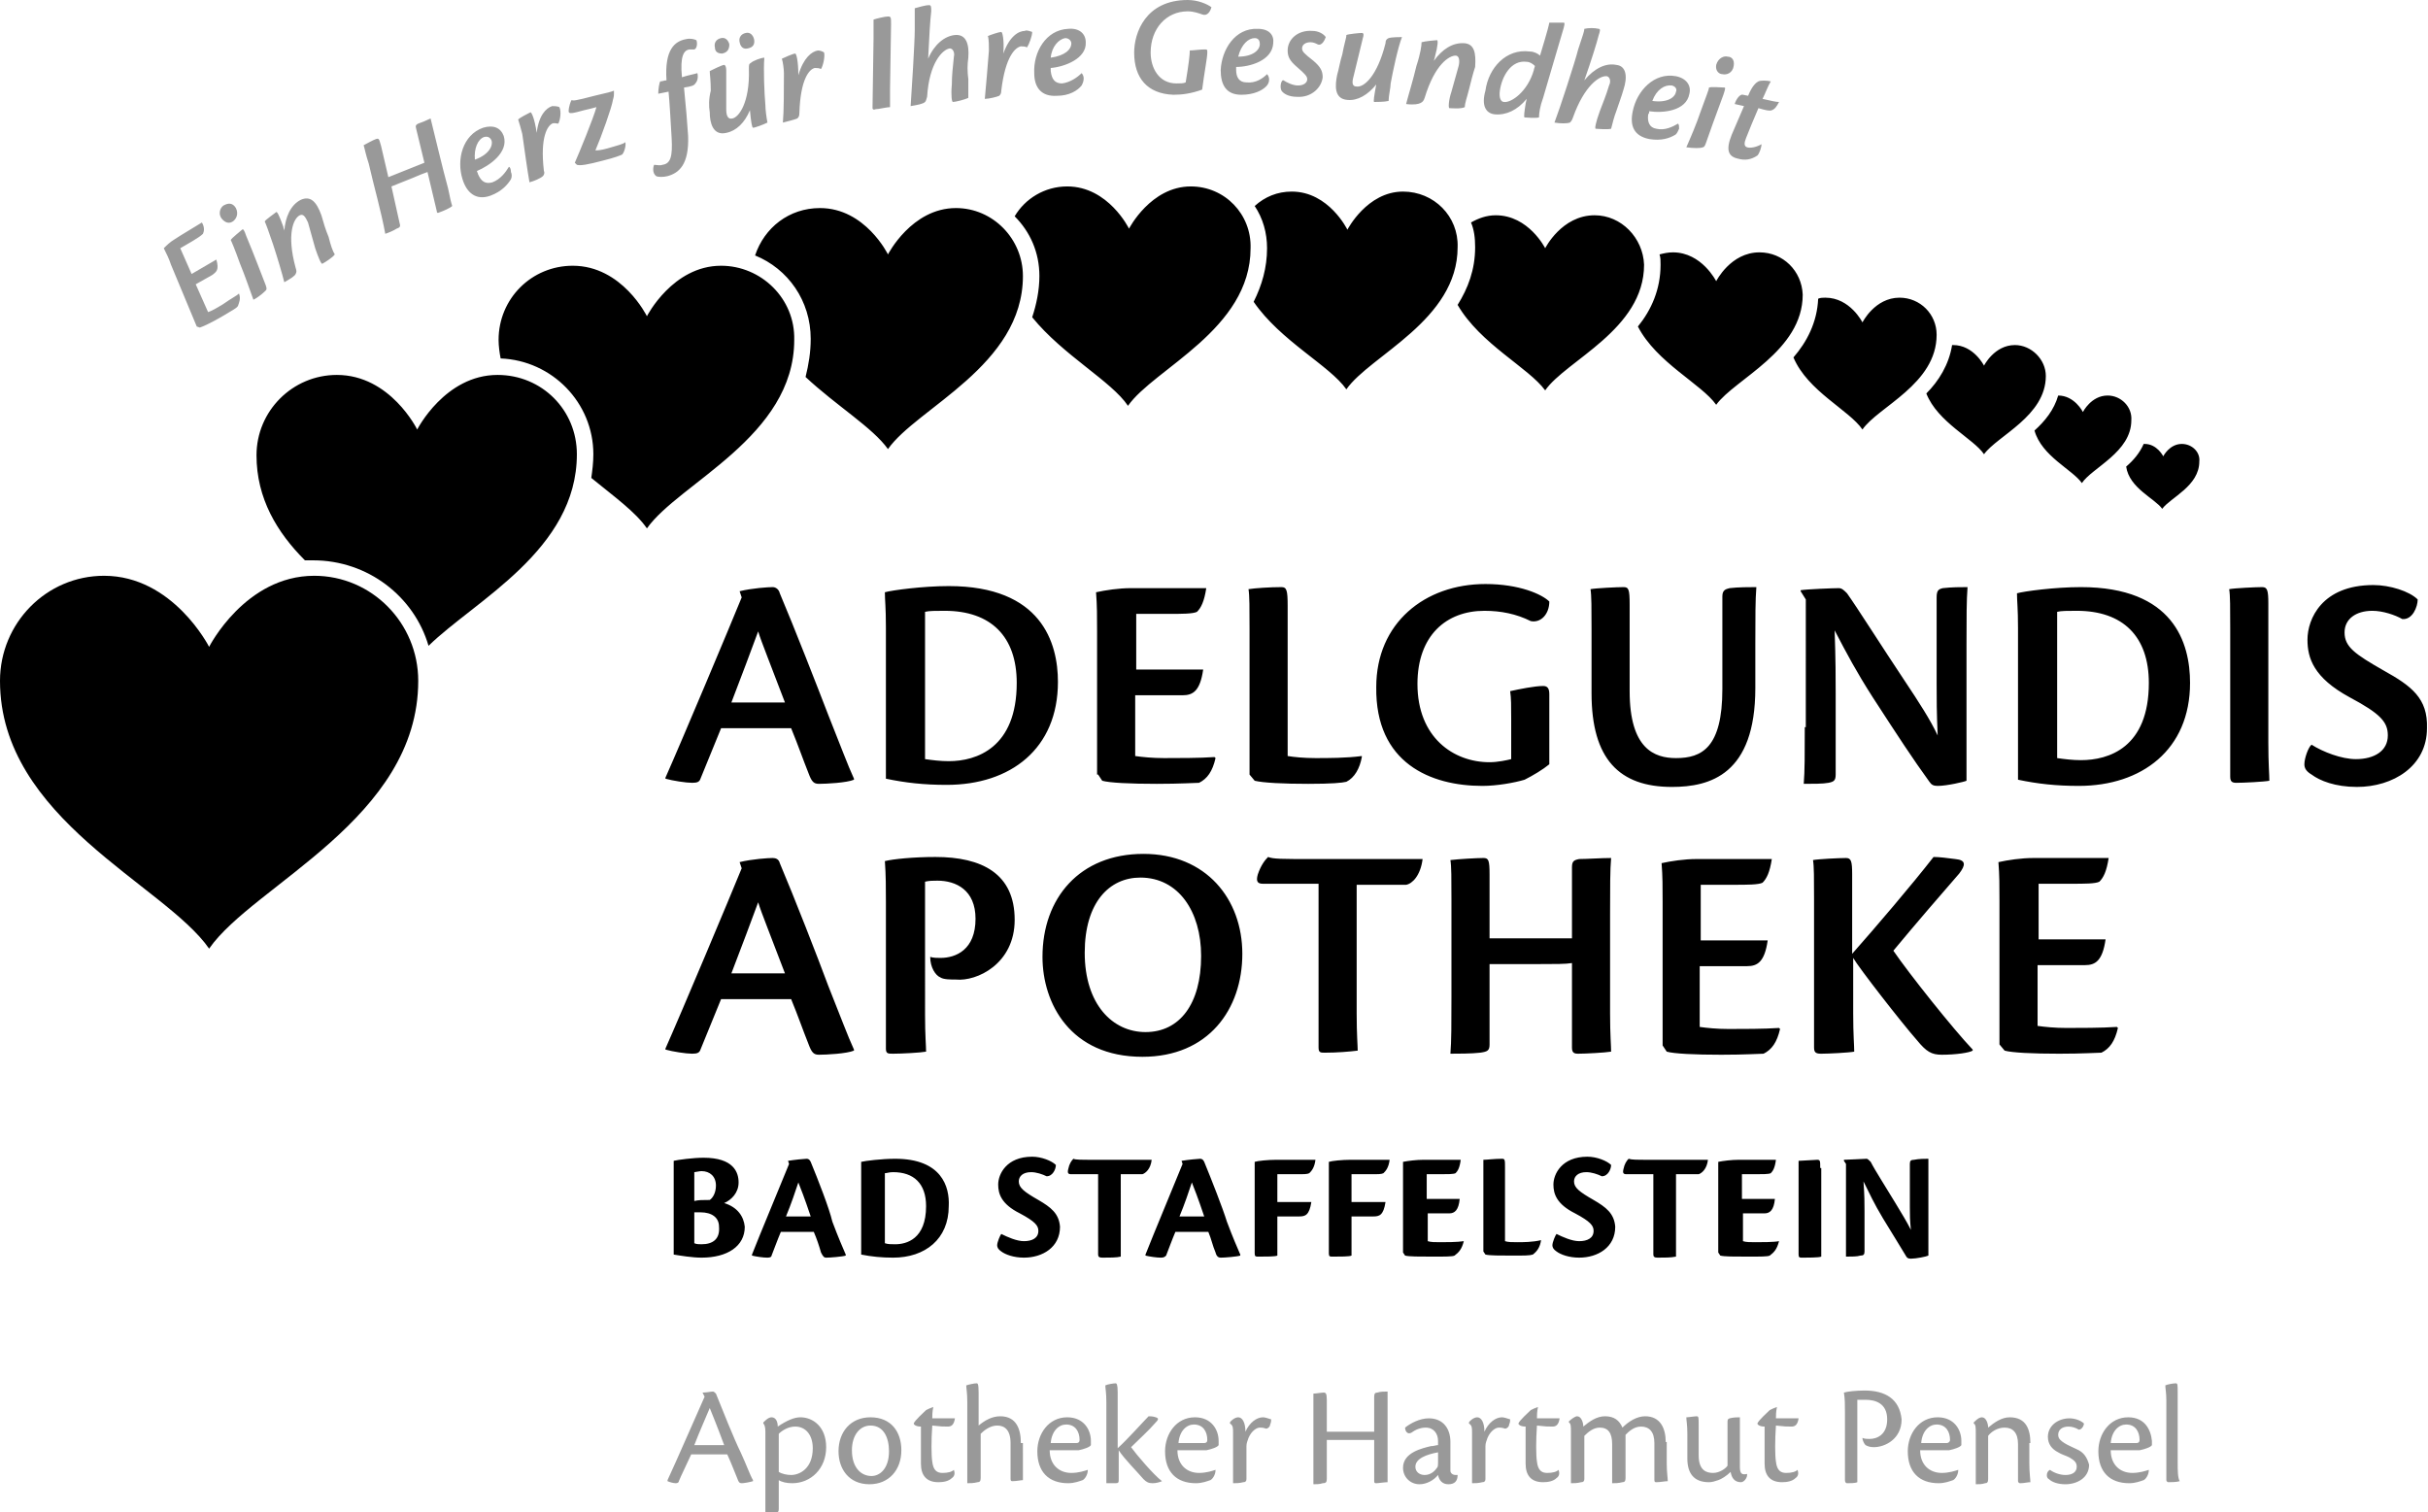
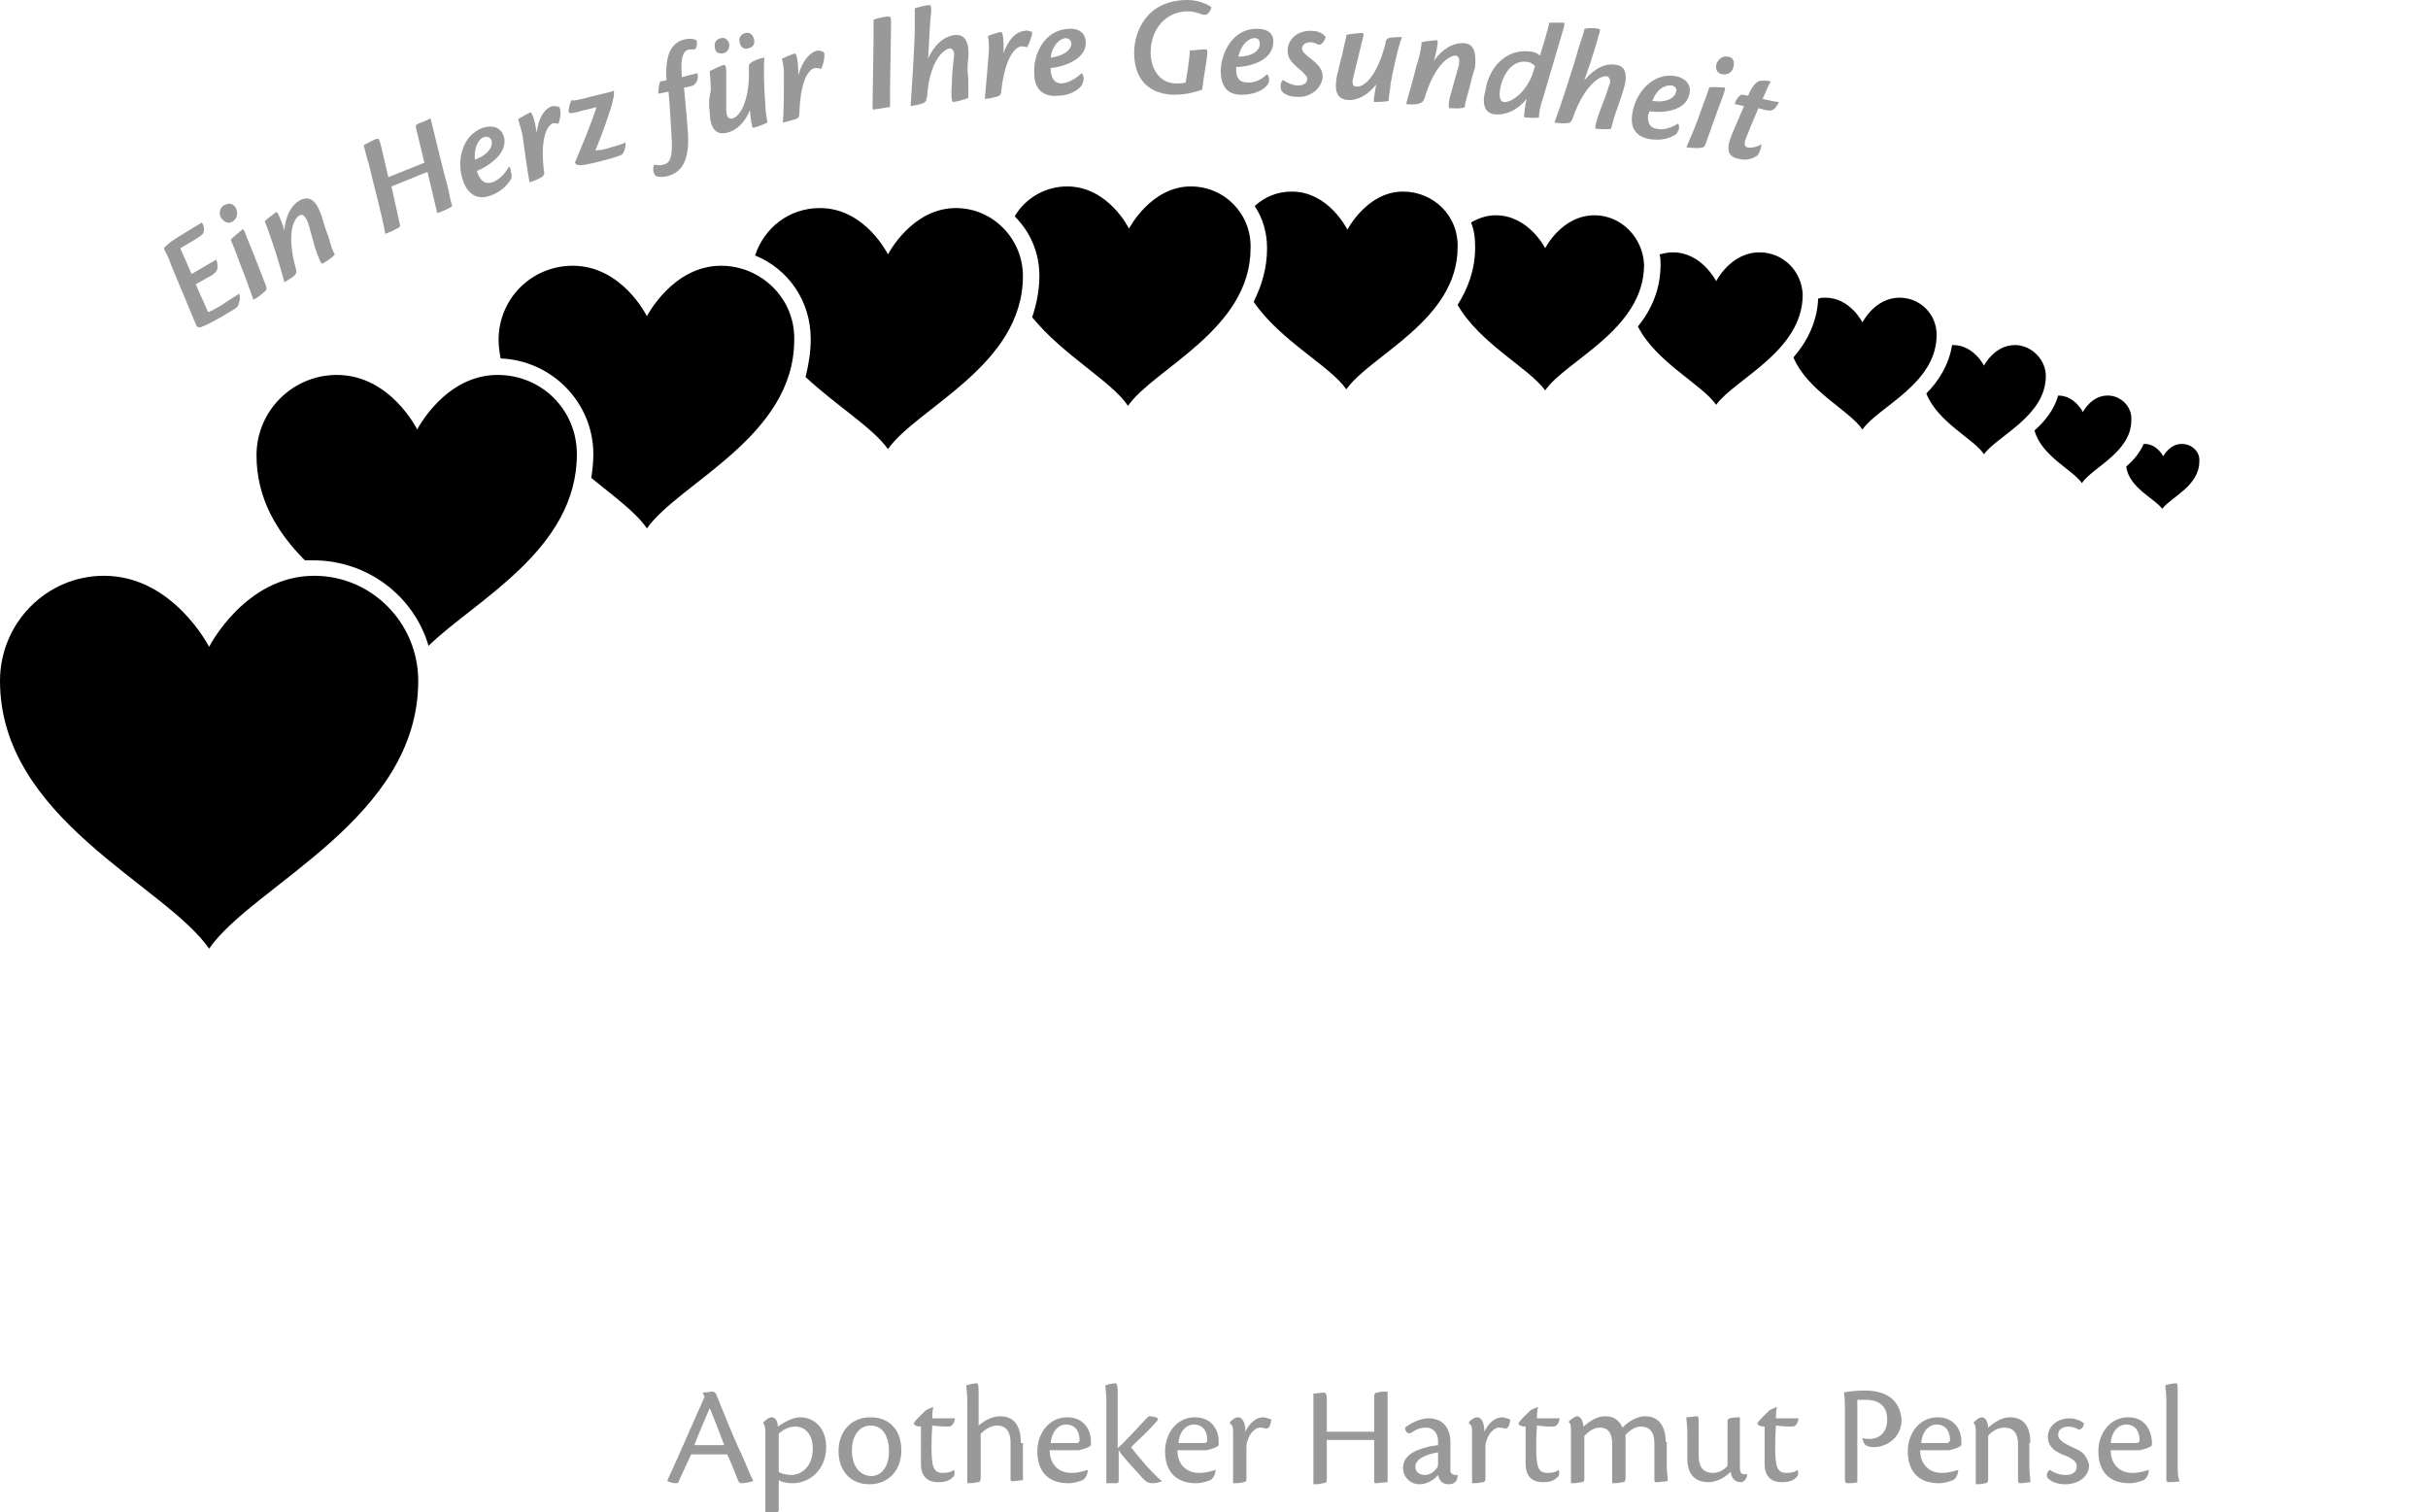
<svg xmlns="http://www.w3.org/2000/svg" version="1.1" id="Ebene_1" x="0px" y="0px" viewBox="0 0 235.7 146.8" style="enable-background:new 0 0 235.7 146.8;" xml:space="preserve">
  <style type="text/css">
	.st0{fill:#999999;}
</style>
  <path class="st0" d="M201.6,140.7c-0.4-0.2-0.9-0.4-1.2-0.6c-0.3-0.2-0.6-0.4-0.6-0.8c0-0.5,0.4-0.8,1-0.8c0.3,0,0.7,0.1,1,0.3  c0.3,0,0.5-0.4,0.5-0.6c-0.3-0.3-0.9-0.5-1.4-0.5h0c-1.1,0-2.1,0.7-2.1,1.8c0,0.7,0.4,1.2,1,1.5c0.3,0.2,0.7,0.3,1.1,0.5  c0.5,0.3,0.7,0.5,0.7,0.9c0,0.5-0.4,0.8-1.1,0.8c-0.5,0-1.1-0.2-1.5-0.5c-0.2,0.1-0.3,0.3-0.3,0.5c0,0.1,0,0.3,0.2,0.4  c0.3,0.3,0.9,0.5,1.6,0.5c1.1,0,2.3-0.6,2.3-1.9C202.6,141.5,202.3,141,201.6,140.7z M197.1,140.1c0-1.3-0.4-2.5-2-2.5  c-0.8,0-1.5,0.5-2.1,1c0-0.4-0.2-1-0.6-1c-0.3,0-0.6,0.3-0.8,0.5v0.1c0.2,0.1,0.2,0.4,0.2,0.9v2.4c0,1.2,0,2.1,0,2.6  c0.3,0,0.6,0,0.9-0.1c0.2,0,0.3-0.1,0.3-0.4v-4.2c0.3-0.4,0.9-0.8,1.6-0.8c0.8,0,1.3,0.5,1.3,1.6l0,3.6c0,0.1,0.1,0.2,0.2,0.2  c0.4,0,0.7-0.1,1-0.1c0-0.3-0.1-0.9-0.1-1.8V140.1z M188.1,137.6c-1.8,0-2.9,1.6-2.9,3.3c0,2,1.1,3.1,3,3.1c0.6,0,1.1-0.2,1.4-0.3  c0.2-0.1,0.5-0.5,0.5-1l0,0c-0.3,0.1-0.9,0.3-1.6,0.3c-1.2,0-2.1-0.8-2.1-2.2c1,0,2.4,0,2.8,0c0.5-0.1,1.1-0.3,1.2-0.5  c0-0.1,0-0.3,0-0.4C190.4,138.8,189.7,137.6,188.1,137.6z M189,140.1c-0.3,0-1.5,0-2.5,0c0.1-1.2,0.8-1.8,1.5-1.8h0  c0.9,0,1.3,0.7,1.3,1.5C189.3,140,189.1,140.1,189,140.1z M109.8,140.5c0.8-0.8,1.7-1.6,2.3-2.3c0.4-0.4,0.4-0.5,0.1-0.6  c-0.3-0.1-0.5-0.1-0.7-0.1c-0.5,0.5-2.1,2.3-3,3.1v-5.4c0-0.8-0.1-0.9-0.2-0.9c-0.2,0-0.8,0.1-1,0.2c0,0.3,0.1,0.7,0.1,1.6v5.3  c0,1.2,0,2,0,2.6c0.4,0,0.6,0,0.9,0c0.3,0,0.3-0.1,0.3-0.4v-2.8c0.5,0.8,1.9,2.2,2.4,2.8c0.3,0.3,0.5,0.4,0.9,0.4  c0.3,0,0.7-0.1,0.9-0.2l0,0C112,143.2,110.3,141.2,109.8,140.5z M99.1,140.1c0-1.3-0.4-2.6-2-2.6c-0.8,0-1.5,0.4-2.1,0.9v-3.2  c0-0.9-0.1-0.9-0.2-0.9c-0.2,0-0.7,0.1-1,0.2c0,0.3,0.1,0.7,0.1,1.6v5.3c0,1.2,0,2.1,0,2.6c0.3,0,0.6,0,1-0.1c0.2,0,0.3-0.1,0.3-0.4  v-4.3c0.3-0.3,0.9-0.8,1.6-0.8c0.7,0,1.3,0.4,1.3,1.7c0,1.2,0,2.9,0,3.5c0,0.2,0.1,0.2,0.2,0.2c0.4,0,0.8-0.1,1-0.1  c0-0.3,0-0.9,0-1.8V140.1z M103.6,137.6c-1.8,0-2.9,1.6-2.9,3.3c0,2,1.1,3.1,3,3.1c0.6,0,1.1-0.2,1.4-0.3c0.2-0.1,0.5-0.5,0.5-1l0,0  c-0.3,0.1-0.9,0.3-1.6,0.3c-1.2,0-2.1-0.8-2.1-2.2c1,0,2.4,0,2.8,0c0.5-0.1,1.1-0.3,1.2-0.5c0-0.1,0-0.3,0-0.4  C105.9,138.8,105.2,137.6,103.6,137.6z M104.5,140.1c-0.3,0-1.5,0-2.5,0c0.1-1.2,0.8-1.8,1.5-1.8h0c0.9,0,1.3,0.7,1.3,1.5  C104.8,140,104.7,140.1,104.5,140.1z M77.7,137.6c-0.6,0-1.3,0.3-2.2,0.9c0-0.5-0.2-0.9-0.6-0.9c-0.3,0-0.6,0.3-0.8,0.5v0.1  c0.1,0.1,0.2,0.3,0.2,0.8v5.5c0,1.3,0,2.1,0,2.5c0.3,0,0.6,0,1-0.1c0.2-0.1,0.3-0.1,0.3-0.4v-2.8c0.3,0.2,0.8,0.3,1.3,0.3  c1.8,0,3.3-1.4,3.3-3.5C80.2,138.5,78.9,137.6,77.7,137.6z M76.8,143.2c-0.4,0-0.9-0.1-1.2-0.3v-3.7c0.3-0.3,0.9-0.7,1.6-0.7  c1,0,1.7,0.8,1.7,2.1C78.9,142.6,77.6,143.2,76.8,143.2z M69.5,135.3c-0.1-0.1-0.2-0.2-0.3-0.2c-0.2,0-0.6,0.1-1,0.1l0.2,0.4  c-0.5,1.1-2.8,6.4-3.6,8.1v0.1c0.2,0.1,0.6,0.2,0.8,0.2c0.2,0,0.3-0.1,0.3-0.2c0.2-0.5,0.7-1.5,1.2-2.6h3.5c0.5,1.1,0.7,1.7,1,2.4  c0.1,0.3,0.2,0.4,0.4,0.4c0.2,0,0.8-0.1,1.1-0.2v-0.1c-0.3-0.5-0.6-1.4-1.2-2.7C71.3,139.8,70.1,136.8,69.5,135.3z M67.4,140.3  c0.5-1.3,1-2.4,1.5-3.6c0.2,0.5,0.7,1.7,1.4,3.6H67.4z M206.6,137.6c-1.8,0-2.9,1.6-2.9,3.3c0,2,1.1,3.1,3,3.1  c0.6,0,1.1-0.2,1.4-0.3c0.2-0.1,0.5-0.5,0.5-1l0,0c-0.3,0.1-0.9,0.3-1.6,0.3c-1.2,0-2.1-0.8-2.1-2.2c1,0,2.4,0,2.8,0  c0.5-0.1,1.1-0.3,1.2-0.5c0-0.1,0-0.3,0-0.4C208.8,138.8,208.2,137.6,206.6,137.6z M207.4,140.1c-0.3,0-1.5,0-2.5,0  c0.1-1.2,0.8-1.8,1.5-1.8h0c0.9,0,1.3,0.7,1.3,1.5C207.7,140,207.6,140.1,207.4,140.1z M92,138.5c0.3,0,0.6-0.1,0.7-0.8  c-0.2,0-1.7,0-2.2,0c0-0.3,0-0.6,0.1-1.1c-0.3,0.1-0.5,0.2-0.7,0.3c-0.2,0.2-1.1,1-1.2,1.3c0,0.1,0.2,0.3,0.7,0.3c0,1.8,0,3,0,3.6  c0,1.1,0.5,1.8,1.7,1.8c0.5,0,1-0.1,1.3-0.4c0.3-0.2,0.3-0.5,0.2-0.8l0,0c-0.2,0.2-0.6,0.3-1.1,0.3c-0.5,0-0.9-0.2-1-1.1  c-0.1-0.6-0.1-2.1,0-3.5C91.4,138.5,91.5,138.5,92,138.5z M211.4,142v-6.8c0-0.8,0-0.9-0.2-0.9c-0.2,0-0.8,0.1-1,0.2  c0,0.3,0.1,0.7,0.1,1.5v7.7c0,0.1,0.1,0.2,0.2,0.2c0.2,0,0.8,0,1.1-0.1C211.4,143.5,211.4,142.7,211.4,142z M84.5,137.6L84.5,137.6  c-1.9,0-3.1,1.4-3.1,3.3c0,1.7,1,3.2,3,3.2c1.9,0,3.1-1.4,3.1-3.3C87.5,139,86.5,137.6,84.5,137.6z M84.6,143.3  c-1,0-1.9-0.8-1.9-2.5c0-1.5,0.8-2.4,1.8-2.4h0c1.3,0,1.8,1.2,1.8,2.5C86.3,142.6,85.4,143.3,84.6,143.3z M116,137.6  c-1.8,0-2.9,1.6-2.9,3.3c0,2,1.1,3.1,3,3.1c0.6,0,1.1-0.2,1.4-0.3c0.2-0.1,0.5-0.5,0.5-1l0,0c-0.3,0.1-0.9,0.3-1.6,0.3  c-1.2,0-2.1-0.8-2.1-2.2c1,0,2.4,0,2.8,0c0.5-0.1,1.1-0.3,1.2-0.5c0-0.1,0-0.3,0-0.4C118.3,138.8,117.6,137.6,116,137.6z   M116.9,140.1c-0.3,0-1.5,0-2.5,0c0.1-1.2,0.8-1.8,1.5-1.8h0c0.9,0,1.3,0.7,1.3,1.5C117.2,140,117.1,140.1,116.9,140.1z   M141.3,143.2c-0.3,0-0.5-0.2-0.5-0.4c0-0.9,0-2.2,0-2.8c0-1.3-0.7-2.3-2.1-2.3c-0.9,0-1.8,0.5-2.3,0.9c0,0.3,0.2,0.7,0.6,0.5  c0.4-0.3,0.9-0.5,1.4-0.5c0.8,0,1.2,0.6,1.2,1.3v0.4c-0.2,0-0.4,0.1-0.7,0.1c-0.8,0.2-2.7,0.6-2.7,2.1c0,0.9,0.7,1.6,1.6,1.6  c0.7,0,1.4-0.4,1.8-0.9c0.1,0.5,0.4,0.9,1,0.9c0.6,0,0.9-0.3,0.9-0.9l0,0C141.4,143.2,141.3,143.2,141.3,143.2z M139.6,142  c0,0.2,0,0.4-0.1,0.5c-0.2,0.3-0.6,0.7-1.2,0.7c-0.5,0-0.9-0.3-0.9-0.8v0c0-0.8,1.1-1.2,2.2-1.4V142z M168.9,142.4v-2.3  c0-1.2,0-2.2,0-2.5c-0.3,0-0.6,0-1,0.1c-0.2,0.1-0.2,0.1-0.2,0.5v4.1c-0.2,0.3-0.8,0.7-1.4,0.7c-0.6,0-1.4-0.2-1.4-1.7  c0-0.9,0-1.9,0-2.9c0-0.8,0-0.9-0.2-0.9c-0.2,0-0.8,0.1-1,0.1c0,0.3,0.1,0.7,0.1,1.6v2.4c0,1.4,0.6,2.3,2.1,2.3  c0.3,0,0.6-0.1,0.9-0.2c0.3-0.1,0.8-0.4,1.2-0.8c0.1,0.6,0.4,1,1,1c0.3,0,0.6-0.4,0.6-0.7v-0.1C169.1,143.2,168.9,143.1,168.9,142.4  z M145.8,137.6c-0.6,0-1.3,0.5-1.7,1.4c0-0.9-0.3-1.4-0.7-1.4c-0.3,0-0.7,0.3-0.8,0.5v0.1c0.3,0.2,0.3,0.4,0.3,0.9v2.3  c0,1.2,0,2.1,0,2.6c0.3,0,0.6,0,1-0.1c0.2,0,0.3-0.1,0.3-0.3c0-0.5,0-2.3,0-3.2c0-0.3,0.1-0.5,0.2-0.8c0.3-0.7,0.8-1,1.1-1  c0.2,0,0.3,0,0.6,0.1c0.2,0,0.4-0.2,0.4-0.4c0.1-0.2,0.1-0.4,0.1-0.5C146.3,137.7,146,137.6,145.8,137.6z M150.7,138.5  c0.3,0,0.6-0.1,0.7-0.8c-0.2,0-1.7,0-2.2,0c0-0.3,0-0.6,0.1-1.1c-0.3,0.1-0.5,0.2-0.7,0.3c-0.2,0.2-1.1,1-1.2,1.3  c0,0.1,0.2,0.3,0.7,0.3c0,1.8,0,3,0,3.6c0,1.1,0.5,1.8,1.7,1.8c0.5,0,1-0.1,1.3-0.4c0.3-0.2,0.3-0.5,0.2-0.8l0,0  c-0.2,0.2-0.6,0.3-1.1,0.3c-0.5,0-0.9-0.2-1-1.1c-0.1-0.6-0.1-2.1,0-3.5C150.1,138.5,150.2,138.5,150.7,138.5z M173.9,138.5  c0.3,0,0.6-0.1,0.7-0.8c-0.2,0-1.7,0-2.2,0c0-0.3,0-0.6,0.1-1.1c-0.3,0.1-0.5,0.2-0.7,0.3c-0.2,0.2-1.1,1-1.2,1.3  c0,0.1,0.2,0.3,0.7,0.3c0,1.8,0,3,0,3.6c0,1.1,0.5,1.8,1.7,1.8c0.5,0,1-0.1,1.3-0.4c0.3-0.2,0.3-0.5,0.2-0.8l0,0  c-0.2,0.2-0.6,0.3-1.1,0.3c-0.5,0-0.9-0.2-1-1.1c-0.1-0.6-0.1-2.1,0-3.5C173.3,138.5,173.4,138.5,173.9,138.5z M181,135  c-0.8,0-1.7,0.1-2,0.2c0.1,0.6,0.1,1.2,0.1,1.9v6.6c0,0.2,0.1,0.3,0.2,0.3c0.3,0,0.8,0,1-0.1c0-0.3,0-0.7,0-1.7v-6.3  c0.3,0,0.5,0,0.8,0c0.9,0,2.1,0.3,2.1,1.9c0,1.5-1,1.9-1.7,1.9c-0.2,0-0.5,0-0.7-0.1c0,0.3,0.2,0.6,0.3,0.7c0.2,0.1,0.4,0.2,0.8,0.2  c1.1,0,2.7-0.8,2.7-2.7C184.4,135.8,183,135,181,135z M122.6,137.6c-0.6,0-1.3,0.5-1.7,1.4c0-0.9-0.3-1.4-0.7-1.4  c-0.3,0-0.7,0.3-0.8,0.5v0.1c0.3,0.2,0.3,0.4,0.3,0.9v2.3c0,1.2,0,2.1,0,2.6c0.3,0,0.6,0,1-0.1c0.2,0,0.3-0.1,0.3-0.3  c0-0.5,0-2.3,0-3.2c0-0.3,0.1-0.5,0.2-0.8c0.3-0.7,0.8-1,1.1-1c0.2,0,0.3,0,0.6,0.1c0.2,0,0.4-0.2,0.4-0.4c0.1-0.2,0.1-0.4,0.1-0.5  C123.1,137.7,122.8,137.6,122.6,137.6z M134.7,135.1c-0.3,0-0.7,0-1,0.1c-0.2,0-0.3,0.1-0.3,0.4v3.4h-4.6v-3.1  c0-0.6-0.1-0.7-0.3-0.7c-0.2,0-0.8,0.1-1,0.1c0,0.3,0,0.8,0,1.8v4.4c0,1.2,0,2,0,2.6c0.3,0,0.6,0,0.9-0.1c0.3,0,0.4-0.1,0.4-0.4  v-3.8h2.6c1.2,0,1.7,0,2,0v4c0,0.2,0.1,0.2,0.2,0.2c0.2,0,0.8-0.1,1.1-0.1c0-0.3,0-0.7,0-1.7v-4.5  C134.7,136.4,134.7,135.6,134.7,135.1z M161.7,140c0-1.3-0.5-2.5-2-2.5c-0.8,0-1.6,0.5-2.2,1.1c-0.3-0.7-0.8-1.1-1.7-1.1  c-0.8,0-1.5,0.5-2.1,1c0-0.4-0.2-1-0.6-1c-0.2,0-0.6,0.3-0.8,0.5v0.1c0.2,0.1,0.2,0.4,0.2,0.9v2.4c0,1.2,0,2.1,0,2.6  c0.3,0,0.6,0,1-0.1c0.2,0,0.3-0.1,0.3-0.3v-4.2c0.4-0.4,0.9-0.8,1.5-0.8c0.8,0,1.2,0.5,1.2,1.6v1.2c0,1.3,0,2.1,0,2.6  c0.3,0,0.6,0,1-0.1c0.2,0,0.3-0.1,0.3-0.4v-4.2c0.3-0.3,0.8-0.8,1.5-0.8c0.8,0,1.3,0.5,1.3,1.6v3.6c0,0.2,0.1,0.2,0.2,0.2  c0.4,0,0.8-0.1,1.1-0.1c0-0.3-0.1-0.9-0.1-1.7V140z M23.9,22.9c-0.2-0.6-0.3-0.7-0.4-0.6l0,0c-0.1,0.1-1,0.8-1.1,1  c0.1,0.2,0.4,0.9,0.9,2.3c0.5,1.2,1,2.7,1.3,3.5c0.6-0.3,1.1-0.8,1.2-0.9c0.1-0.1,0.1-0.2,0-0.5C25.4,26.7,24.7,24.8,23.9,22.9z   M165.3,14.3c0.1,0,0.2-0.1,0.3-0.4c0.3-0.9,1-2.8,1.7-4.7c0.2-0.6,0.2-0.7,0.1-0.7l0,0c-0.2,0-1.3-0.1-1.5,0c0,0.2-0.3,0.9-0.8,2.3  c-0.4,1.2-1,2.6-1.4,3.5C164.4,14.4,165.1,14.4,165.3,14.3z M23.2,28.5c-0.2,0.2-0.8,0.5-1.5,1c-0.8,0.5-1.2,0.7-1.5,0.8l-1.2-2.7  l1.6-0.9c0.4-0.3,0.7-0.5,0.4-1.5l-2.4,1.4l-1.1-2.5l1.2-0.7c0.5-0.3,0.8-0.5,1-0.7c0.1-0.2,0.2-0.6-0.1-1.1c-0.8,0.5-2,1.2-2.6,1.6  c-0.5,0.3-0.8,0.6-1.1,0.9c0.3,0.6,0.5,1,0.7,1.6l2.5,6l0.3,0.1c0.3-0.1,1-0.4,2.2-1.1c1-0.6,1.4-0.8,1.5-1  C23.2,29.4,23.4,29,23.2,28.5L23.2,28.5z M22.6,21.5c0.3-0.2,0.6-0.7,0.3-1.3c-0.3-0.5-0.7-0.5-1.1-0.3l0,0  c-0.3,0.1-0.7,0.7-0.3,1.3C21.9,21.7,22.3,21.7,22.6,21.5z M167.2,7.2c0.4,0.1,1-0.1,1.1-0.8c0.1-0.6-0.2-0.9-0.6-0.9l0,0  c-0.3-0.1-0.9,0.1-1.1,0.8C166.5,6.9,166.9,7.2,167.2,7.2z M68.9,10.9c0,1,0.3,2.3,1.6,2c1-0.2,1.8-1,2.3-2.2l0,0  c0.1,1.1,0.2,1.7,0.3,1.7c0.2,0,1-0.3,1.4-0.5c-0.1-0.5-0.2-1.3-0.2-1.7c-0.1-1.1-0.2-3.5-0.1-4.6c-0.3,0-1.1,0.3-1.3,0.5  c-0.2,0.1-0.2,0.2-0.2,0.6c0.1,3.3-1,4.7-1.6,4.8c-0.4,0.1-0.6-0.2-0.6-0.9c0-1.3,0-2.9,0-3.8c0-0.3-0.1-0.5-0.2-0.5  c-0.2,0-1.2,0.5-1.4,0.6c0,0.3,0.1,0.9,0.1,1.9C68.8,9.6,68.8,10.3,68.9,10.9z M145.1,11.1L145.1,11.1c1.1,0.1,2.2-0.4,3.1-1.5  c0,0.1-0.1,0.4-0.1,0.5c-0.1,0.6-0.2,1.3-0.1,1.3c0.2,0,1,0.1,1.4,0c0-0.4,0.1-1.1,0.4-1.9c0.3-1,1.4-4.8,2-6.8  c0.1-0.4,0.1-0.5,0-0.5c-0.3,0-1.1,0-1.4,0c-0.1,0.6-0.7,2.5-0.9,3.2c-0.2-0.2-0.6-0.4-1-0.4c-2.3-0.3-4,1.6-4.3,3.8  C143.8,10.2,144.2,11,145.1,11.1z M145.6,8.8c0.2-1.4,1.1-3,2.6-2.8c0.3,0,0.6,0.2,0.8,0.4c0,0.1-0.1,0.3-0.1,0.4  c-0.6,2.1-2.2,3.2-2.9,3.1l0,0C145.7,9.9,145.5,9.5,145.6,8.8z M85,10.6c0.3,0,1.1-0.2,1.4-0.2c0-0.3,0-0.8,0-1.7l0.1-6.3  c0-0.7,0-0.8-0.3-0.8c-0.3,0-1.1,0.2-1.4,0.3c0,0.6,0,1.2,0,1.8l-0.1,6.8C84.7,10.6,84.8,10.7,85,10.6z M113.9,9.2  c0.8,0,1.7-0.1,2.8-0.5c0.2-1.6,0.5-3.1,0.5-3.6c0-0.3,0-0.3-0.3-0.3c-0.4,0-1.1,0.1-1.4,0.1c0,0.4-0.1,1.3-0.4,3.1  c-0.2,0.1-0.5,0.1-0.9,0.1c-1.7,0-2.5-1.5-2.5-3c0-2.3,1.5-4,3.6-4c0.6,0,1.1,0.2,1.4,0.3c0.5,0.2,0.8-0.3,0.9-0.7  c-0.4-0.3-1.3-0.7-2.3-0.7l0,0c-4.1,0-5.2,3.2-5.2,5.1C110.1,7.6,111.4,9.1,113.9,9.2z M76,11.9c0.4-0.1,1.2-0.3,1.4-0.4  c0.1-0.1,0.2-0.2,0.2-0.5c0.1-3.4,1-4.3,1.5-4.4c0.2,0,0.4,0,0.6,0.1c0.2-0.3,0.4-1.2,0.3-1.6c-0.1-0.1-0.4-0.2-0.6-0.2  C78.8,5,78,5.6,77.5,7.3l0,0c0-1.4-0.2-2.1-0.3-2.1c-0.2,0-1.1,0.4-1.3,0.5c0.1,0.3,0.2,1,0.2,1.4C76.1,8.5,76.1,10.8,76,11.9z   M72.6,4.7c0.5-0.1,0.7-0.4,0.6-0.9c-0.1-0.4-0.4-0.7-0.8-0.6l0,0c-0.5,0.1-0.7,0.5-0.6,0.9C71.9,4.6,72.2,4.8,72.6,4.7z M31.2,20.9  c-0.5-1.4-1.1-1.9-2-1.5c-1,0.5-1.5,1.7-1.6,3l0,0c0-0.1-0.1-0.3-0.1-0.4c-0.4-1.1-0.6-1.5-0.7-1.4c-0.1,0.1-1,0.7-1.1,0.9  c0.1,0.2,0.4,1,0.8,2.2c0.4,1.2,0.9,2.9,1.1,3.7c0.7-0.4,1-0.6,1.1-0.8c0.1-0.2,0.1-0.3,0-0.6c-0.9-3.3-0.2-4.8,0.4-5.1  c0.4-0.2,0.6,0.3,0.8,0.7c0.2,0.7,0.5,1.8,0.7,2.5c0.3,0.9,0.6,1.6,0.7,1.5c0.2-0.1,1-0.6,1.2-0.9c-0.2-0.3-0.4-0.9-0.6-1.7  C31.6,22.3,31.4,21.6,31.2,20.9z M70.1,5.2c0.5-0.1,0.7-0.4,0.7-0.9c-0.1-0.4-0.4-0.7-0.8-0.6l0,0c-0.5,0.1-0.7,0.5-0.6,0.9  C69.4,5.1,69.8,5.2,70.1,5.2z M102.6,9.3c1.2,0,2-0.5,2.4-1c0.1-0.2,0.2-0.4,0.2-0.7c0-0.2-0.1-0.4-0.2-0.5c-0.4,0.4-1.1,0.9-1.9,1  c-0.7,0-1-0.4-1.1-1.2c0-0.1,0-0.2,0-0.3c1.3-0.1,3.5-0.9,3.4-2.5c0-0.8-0.6-1.4-1.7-1.3l0,0c-2.2,0.1-3.4,2.3-3.3,4.3  C100.4,8.5,101.1,9.4,102.6,9.3z M103.4,3.7L103.4,3.7c0.4,0,0.6,0.3,0.6,0.5c0,0.6-0.6,1.2-2,1.4C102.1,4.5,102.8,3.8,103.4,3.7z   M122.1,2.8L122.1,2.8c-2.2-0.1-3.5,2-3.6,4c0,1.4,0.5,2.4,2,2.4c1.2,0,2-0.4,2.4-0.8c0.2-0.2,0.3-0.4,0.3-0.7  c0-0.2-0.1-0.4-0.2-0.5c-0.4,0.4-1.1,0.9-2,0.8c-0.7,0-1-0.5-1-1.2c0-0.1,0-0.2,0-0.3c1.3,0,3.5-0.6,3.6-2.3  C123.7,3.4,123.2,2.8,122.1,2.8z M120.2,5.5c0.3-1.2,1-1.8,1.6-1.8l0,0c0.4,0,0.5,0.3,0.5,0.6C122.3,4.8,121.7,5.5,120.2,5.5z   M134.8,3.7c-0.2,0.1-0.3,0.2-0.3,0.5c-0.8,3.2-2.1,4.3-2.8,4.2c-0.4,0-0.5-0.3-0.3-1c0.3-1.3,0.7-2.8,0.9-3.7  c0.1-0.3,0.1-0.5-0.1-0.5c-0.2,0-1.3,0.1-1.5,0.2c0,0.3-0.2,0.8-0.4,1.9c-0.2,0.6-0.3,1.3-0.5,2c-0.2,1-0.3,2.3,1,2.4  c1,0.1,2-0.5,2.8-1.5l0,0c-0.2,1.1-0.3,1.7-0.2,1.7c0.2,0,1,0,1.4-0.1c0-0.5,0.2-1.3,0.2-1.7c0.2-1.1,0.7-3.5,1.1-4.5  C135.9,3.6,135.1,3.6,134.8,3.7z M128.4,7.5c0-0.6-0.2-1-0.9-1.6c-0.9-0.7-1.1-0.9-1.1-1.2c0-0.4,0.4-0.6,0.8-0.6  c0.3,0,0.5,0.1,0.7,0.2c0.4,0.2,0.7-0.4,0.8-0.7C128.5,3.3,128,3,127.4,3l0,0C126,2.9,125,3.8,125,4.9c0,0.6,0.2,1,0.9,1.6  c0.8,0.7,1,0.9,1,1.2c0,0.3-0.3,0.6-0.9,0.6c-0.5,0-1.1-0.3-1.4-0.5c-0.2-0.1-0.4,0.6-0.2,1c0.2,0.3,0.7,0.6,1.5,0.6  C127.3,9.5,128.3,8.5,128.4,7.5z M142.2,4.2c-1.2-0.1-2.2,0.6-3,1.7l0,0c0-0.1,0.1-0.3,0.1-0.4c0.3-1.1,0.3-1.6,0.2-1.6  c-0.1,0-1.2,0.1-1.5,0.2c0,0.3-0.1,1.1-0.5,2.3c-0.3,1.3-0.8,2.9-1,3.7c0.8,0.1,1.2,0,1.4-0.1c0.2-0.1,0.3-0.2,0.4-0.5  c1-3.3,2.4-4.1,3-4.1c0.4,0,0.4,0.6,0.3,1c-0.2,0.7-0.5,1.8-0.7,2.5c-0.3,0.9-0.3,1.6-0.2,1.6c0.2,0,1.1,0.1,1.5-0.1  c0-0.4,0.2-0.9,0.4-1.7c0.2-0.8,0.4-1.6,0.6-2.2C143.3,5.1,143.1,4.3,142.2,4.2z M171,14L171,14c-0.5,0.3-1.1,0.4-1.4,0.3  c-0.3-0.1-0.3-0.4-0.1-0.9c0.2-0.5,0.8-2,1.2-2.9c0.7,0.2,1.1,0.3,1.3,0.2c0.3-0.1,0.5-0.4,0.7-0.8c-0.3,0-0.7-0.1-1.6-0.3  c0.3-0.6,0.5-1.2,0.8-1.7c-0.4-0.1-1-0.1-1.2,0c-0.2,0.1-0.6,0.4-1,1.4l-0.5-0.1c-0.3-0.1-0.7,0.5-0.8,0.9l0.9,0.2  c-0.4,0.9-0.8,1.9-1.2,2.8c-0.6,1.5-0.3,2.1,0.6,2.3c0.7,0.2,1.3,0.1,1.9-0.3C170.8,14.9,171,14.3,171,14z M160.1,10.8  c1.3,0.2,3.6,0,3.9-1.7c0.2-0.8-0.3-1.5-1.3-1.7l0,0c-2.1-0.4-3.8,1.4-4.2,3.4c-0.3,1.4,0.1,2.4,1.6,2.7c1.2,0.2,2-0.1,2.5-0.4  c0.2-0.1,0.3-0.4,0.4-0.6c0-0.2,0-0.4-0.1-0.5c-0.5,0.3-1.3,0.7-2.1,0.5c-0.7-0.1-0.9-0.7-0.8-1.4C160.1,11,160.1,10.9,160.1,10.8z   M162.3,8.3L162.3,8.3c0.4,0.1,0.5,0.4,0.4,0.6c-0.1,0.6-0.9,1.1-2.3,0.9C160.8,8.7,161.6,8.2,162.3,8.3z M152.7,11.4  c1.1-3.1,2.6-4.1,3.3-4c0.3,0.1,0.4,0.5,0.2,0.9c-0.3,1-0.6,1.7-0.9,2.5c-0.4,1.1-0.5,1.7-0.4,1.7c0.2,0,1.1,0.1,1.5,0  c0.1-0.4,0.3-1.2,0.5-1.7c0.3-0.9,0.5-1.4,0.7-2.1c0.4-1.2,0.3-2.3-0.7-2.4l0,0c-1-0.2-2.1,0.3-3.1,1.5c0.7-2,1.2-3.6,1.4-4.4  c0.1-0.3,0.2-0.6,0-0.6c-0.4-0.1-1-0.1-1.4,0c0,0.2-0.1,0.5-0.6,2c-0.3,1.2-1.8,5.8-2.3,7.1c0.6,0.1,1.2,0.1,1.5,0  C152.5,11.8,152.6,11.7,152.7,11.4z M94,5.6c0.1-1.3-0.2-2.3-1.3-2.2l0,0c-1,0.1-2,0.9-2.6,2.3c0.1-2.1,0.2-3.8,0.3-4.6  c0-0.4,0-0.6-0.2-0.6c-0.4,0-1,0.2-1.4,0.3c0,0.2,0,0.6,0,2.1c0,1.2-0.3,6-0.4,7.4c0.6-0.1,1.2-0.2,1.4-0.4c0.1-0.1,0.1-0.2,0.2-0.5  c0.2-3.3,1.5-4.6,2.2-4.7c0.3,0,0.5,0.4,0.4,0.8c-0.1,1-0.2,1.8-0.2,2.7c-0.1,1.1,0,1.7,0.1,1.7c0.2,0,1.1-0.2,1.5-0.4  c0-0.4,0-1.2,0-1.8C93.9,6.9,93.9,6.3,94,5.6z M53.6,10.3c-0.6,0.2-1.3,0.9-1.5,2.6l0,0c-0.2-1.4-0.5-2-0.6-2  c-0.2,0.1-1,0.5-1.2,0.7c0.1,0.3,0.3,1,0.4,1.4c0.2,1.4,0.5,3.6,0.7,4.7c0.4-0.1,1.1-0.4,1.3-0.6c0.1-0.1,0.2-0.3,0.1-0.5  c-0.4-3.4,0.4-4.4,0.8-4.6c0.2-0.1,0.4,0,0.6,0c0.2-0.4,0.3-1.2,0.1-1.6C54.1,10.3,53.8,10.3,53.6,10.3z M49.4,16.2  c-0.3,0.5-0.8,1.2-1.6,1.5c-0.7,0.2-1.1-0.1-1.4-0.8c0-0.1-0.1-0.2-0.1-0.3c1.2-0.5,3.1-1.8,2.6-3.4c-0.3-0.8-1-1.1-2-0.8l0,0  c-2,0.7-2.6,3.1-2,5c0.4,1.3,1.3,2.1,2.7,1.6c1.1-0.4,1.7-1.1,2-1.6c0.1-0.2,0.1-0.5,0-0.7C49.6,16.4,49.5,16.2,49.4,16.2z M47,13.3  L47,13.3c0.4-0.1,0.6,0.1,0.7,0.3c0.2,0.5-0.2,1.4-1.6,1.9C46,14.4,46.4,13.5,47,13.3z M59,14.4c-0.7,0.2-1,0.2-1.2,0.2  c0.6-1.4,1.6-4.2,1.7-4.9c0.1-0.4,0.1-0.3,0.1-0.9c-0.2,0.1-0.6,0.2-1.9,0.5l0,0c-1.9,0.5-2.1,0.5-2.2,0.4c-0.1,0.1-0.3,0.7-0.3,1.1  c0,0.3,0.4,0.2,1.5-0.1c0.5-0.1,0.8-0.2,1.2-0.3c-0.3,1.1-1.7,4.5-2.1,5.4c0.1,0.1,0.1,0.1,0.2,0.2c0.3,0.1,1,0,2.5-0.4  c1.2-0.3,1.7-0.5,1.9-0.6c0.2-0.2,0.4-0.9,0.3-1.2C60.5,14,60,14.1,59,14.4z M66.8,13.2c-0.1-1.5-0.2-2.7-0.4-4.7  c0.7-0.1,1-0.2,1.1-0.4c0.2-0.2,0.3-0.6,0.2-1c-0.3,0.1-0.9,0.2-1.5,0.4c-0.2-2.1,0.2-2.6,0.7-2.7c0.2,0,0.4,0,0.5,0  c0.3-0.1,0.3-0.7,0.2-0.9c-0.2-0.1-0.6-0.2-1-0.1c-1.1,0.2-2.1,1-1.9,4c-0.2,0-0.4,0.1-0.6,0.1C64,8,63.9,8.7,63.9,9.1l1-0.2  c0.1,1,0.2,2.8,0.3,4.5c0.1,1.8-0.1,2.5-0.9,2.6c-0.2,0.1-0.6,0-0.8,0c-0.1,0.2-0.2,0.8,0.2,1.1c0.2,0.1,0.7,0.1,1.1,0  C65.9,16.8,66.9,16,66.8,13.2z M41.8,11.5c-0.4,0.2-0.9,0.4-1.2,0.5c-0.2,0.1-0.3,0.2-0.2,0.5l0.8,3.3l-3.5,1.4L37,14.2  c-0.2-0.7-0.2-0.8-0.5-0.7c-0.3,0.1-1,0.5-1.2,0.6c0.1,0.3,0.2,0.9,0.5,1.8c0.5,2.2,1.2,4.6,1.6,6.8c0.3-0.1,0.8-0.3,1.1-0.5  c0.3-0.1,0.4-0.2,0.3-0.5L38,18.1l2-0.8c0.7-0.3,1.2-0.5,1.5-0.6l0.9,3.8c0,0.2,0.1,0.2,0.3,0.1c0.3-0.1,1-0.4,1.2-0.6  c-0.1-0.3-0.2-0.7-0.4-1.7C42.9,16.1,42.3,13.5,41.8,11.5z M97.4,5.2L97.4,5.2c0.1-1.4-0.1-2.1-0.2-2.1c-0.2,0-1.1,0.3-1.3,0.4  c0.1,0.3,0.1,1,0.1,1.4c-0.1,1.4-0.3,3.6-0.4,4.7c0.4,0,1.2-0.2,1.4-0.3c0.1-0.1,0.2-0.2,0.2-0.5c0.4-3.4,1.4-4.2,1.9-4.3  c0.2,0,0.4,0,0.6,0.1c0.2-0.3,0.5-1.1,0.5-1.5C99.9,3,99.6,2.9,99.5,3C98.9,3,98,3.5,97.4,5.2z" />
-   <path d="M98.5,89.3c0-4.5-3.2-6.1-7.7-6.1c-2.1,0-4.1,0.2-4.9,0.4c0.1,1.4,0.1,2.6,0.1,4v14.2c0,0.5,0.2,0.5,0.7,0.5  c0.8,0,2.7-0.1,3.2-0.2c0-0.6-0.1-1.5-0.1-3.6V85.6c0.4-0.1,0.8-0.1,1.2-0.1c1.8,0,3.7,0.9,3.7,3.7c0,3-1.9,3.8-3.4,3.8  c-0.3,0-0.7,0-1-0.1c0,1,0.5,1.8,1,2c0.3,0.2,1,0.2,1.5,0.2C94.8,95.3,98.5,93.6,98.5,89.3z M75.7,57.6C75.6,57.2,75.3,57,75,57  c-0.4,0-2,0.1-3.2,0.4l0.2,0.6c-1.1,2.7-5.8,13.9-7.4,17.5v0.1c0.7,0.2,2,0.4,2.6,0.4c0.5,0,0.7-0.1,0.8-0.4c0.4-1,1.3-3.2,2-4.9  h6.8c0.7,1.7,1.1,2.9,1.7,4.4c0.3,0.8,0.5,1,1,1c0.7,0,2.7-0.1,3.4-0.4v-0.1c-0.6-1.3-1.3-3.2-2.5-6.2  C79.4,66.8,77.1,60.9,75.7,57.6z M71,68.2c1-2.6,1.9-5,2.6-6.9c0.3,1,1.2,3.2,2.6,6.9H71z M75.7,83.8c-0.1-0.4-0.4-0.5-0.7-0.5  c-0.4,0-2,0.1-3.2,0.4l0.2,0.6c-1.1,2.7-5.8,13.9-7.4,17.5v0.1c0.7,0.2,2,0.4,2.6,0.4c0.5,0,0.7-0.1,0.8-0.4c0.4-1,1.3-3.2,2-4.9  h6.8c0.7,1.7,1.1,2.9,1.7,4.4c0.3,0.8,0.5,1,1,1c0.7,0,2.7-0.1,3.4-0.4v-0.1c-0.6-1.3-1.3-3.2-2.5-6.2C79.4,93,77.1,87.1,75.7,83.8z   M71,94.5c1-2.6,1.9-5,2.6-6.9c0.3,1,1.2,3.2,2.6,6.9H71z M154.5,67.3c0,6.4,2.7,9.1,7.8,9.1c3.7,0,8.1-1.2,8.1-9.6v-4.3  c0-2.5,0-4.3,0.1-5.5c-0.6,0-1.8,0-2.6,0.1c-0.4,0.1-0.7,0.2-0.7,0.8v9c0,5.7-2,6.7-4.5,6.7c-2.1,0-4.5-0.9-4.5-6.5v-8.4  c0-1.5-0.1-1.7-0.6-1.7c-0.6,0-2.7,0.1-3.2,0.2c0.1,0.6,0.1,1.9,0.1,3.9V67.3z M168.3,85.9c1.3,0,2.4,0,2.8-0.2  c0.4-0.4,0.7-1,0.9-2.3c-2.3,0-5.8,0-7.3,0c-1.2,0-2.5,0.2-3.4,0.4c0.1,1.3,0.1,2.3,0.1,3.8v13.9l0.4,0.6c0.7,0.2,2.7,0.3,5.3,0.3  c2.3,0,3.7-0.1,4.1-0.1c0.8-0.4,1.3-1.1,1.6-2.4l-0.1-0.1c-1.4,0.1-3.6,0.1-4.9,0.1c-1.1,0-2.1-0.1-2.8-0.2v-5.9h4.6  c1,0,1.7-0.4,2-2.5h-6.5v-5.4H168.3z M106.6,75.2l0.4,0.6c0.7,0.2,2.7,0.3,5.3,0.3c2.3,0,3.7-0.1,4.1-0.1c0.8-0.4,1.3-1.1,1.6-2.4  l-0.1-0.1c-1.4,0.1-3.6,0.1-4.9,0.1c-1.1,0-2.1-0.1-2.8-0.2v-5.9h4.6c1,0,1.7-0.4,2-2.5h-6.5v-5.4h3.1c1.3,0,2.4,0,2.8-0.2  c0.4-0.4,0.7-1,0.9-2.3c-2.3,0-5.8,0-7.3,0c-1.2,0-2.5,0.2-3.4,0.4c0.1,1.3,0.1,2.3,0.1,3.8V75.2z M86,75.6c1.9,0.4,3.7,0.6,5.9,0.6  c6.2,0,10.8-3.5,10.8-10c0-3.8-1.6-9.3-10.6-9.3c-2.5,0-5.5,0.4-6.2,0.6c0,0.8,0.1,1.4,0.1,3.4V75.6z M89.8,59.4  c0.4-0.1,1-0.1,1.9-0.1c4.5,0,7,2.5,7,7c0,6.3-3.9,7.6-6.6,7.6c-0.8,0-1.6-0.1-2.3-0.2V59.4z M143.9,76.3c1.4,0,3.1-0.3,4.1-0.6  c0.8-0.4,1.8-1,2.4-1.5v-6.8c0-0.6-0.2-0.8-0.6-0.8c-0.8,0-2.3,0.3-3.2,0.5c0.1,0.7,0.1,1.4,0.1,2.7v3.9c-0.4,0.1-1.3,0.3-2.1,0.3  c-3.5,0-7-2.4-7-7.6c0-4.7,2.8-7.1,6.5-7.1c1.6,0,3.1,0.3,4.5,1c1,0.2,1.8-0.7,1.8-1.9c-0.7-0.7-2.9-1.7-6.2-1.7  c-5.9,0-10.6,3.8-10.6,10C133.5,74.1,138.9,76.3,143.9,76.3z M175.2,70.6c0,2.5,0,4.3-0.1,5.5c0.9,0,1.9,0,2.4-0.1  c0.5-0.1,0.7-0.2,0.7-0.8v-7.9c0-1.5,0-3.1-0.1-6.1c1.2,2.3,2.1,4,3.7,6.5c2.4,3.7,3.9,6,5.5,8.2c0.2,0.3,0.4,0.4,0.8,0.4  c0.9,0,2.6-0.4,2.8-0.5V62.5c0-2.5,0-4.2,0.1-5.5c-0.7,0-1.5,0-2.4,0.1c-0.4,0.1-0.6,0.2-0.6,0.9v8.4c0,1.5,0,2.7,0.1,5  c-0.7-1.5-1.8-3.2-3.2-5.3c-2.2-3.3-4.6-7.1-5.6-8.5c-0.3-0.3-0.5-0.5-0.8-0.5c-0.5,0-3.1,0.1-3.7,0.2v0.1l0.5,0.8V70.6z M111,82.9  L111,82.9c-6.2,0-9.8,4.3-9.8,10c0,4.5,2.7,9.7,9.7,9.7c6.4,0,9.7-4.6,9.7-10C120.6,87.3,117.1,82.9,111,82.9z M111.2,100.2  c-3.2,0-5.9-2.7-5.9-7.7c0-4.9,2.4-7.3,5.4-7.3h0c3.7,0,5.9,3.3,5.9,7.6C116.6,97.5,114.5,100.2,111.2,100.2z M144.6,101.4v-7.8h4.6  c1.8,0,2.8,0,3.4-0.1v8.2c0,0.5,0.2,0.6,0.6,0.6c0.7,0,2.6-0.1,3.2-0.2c0-0.6-0.1-1.6-0.1-3.7v-9.7c0-2.5,0-4.3,0.1-5.4  c-0.9,0-2.4,0.1-3.1,0.1c-0.5,0.1-0.7,0.2-0.7,0.8v6.9h-8v-6.2c0-1.4-0.1-1.6-0.6-1.6c-0.6,0-2.4,0.1-3.2,0.2  c0.1,0.6,0.1,1.8,0.1,3.8v9.5c0,2.5,0,4.3-0.1,5.5c0.6,0,2.1,0,2.9-0.1C144.4,102.1,144.6,102,144.6,101.4z M131.7,98.4V85.9h4.8  c0.6-0.1,1.4-0.9,1.6-2.5h-10.7c-3,0-3.8,0-4.3-0.2c-0.3,0.3-0.7,0.8-1,1.7c-0.2,0.7,0,0.9,0.5,0.9h5.4v15.9c0,0.5,0.2,0.5,0.6,0.5  c1.2,0,2.4-0.1,3.2-0.2C131.8,101.5,131.7,100.5,131.7,98.4z M190.2,84.8c0.6-0.8,0.7-1.3-0.4-1.4c-0.8-0.1-1.5-0.2-2.1-0.2  c-2.1,2.7-5.6,6.8-7.9,9.4v-7.7c0-1.3-0.1-1.6-0.6-1.6c-0.6,0-2.7,0.1-3.2,0.2c0.1,0.6,0.1,1.8,0.1,3.8v14.4c0,0.5,0.2,0.6,0.7,0.6  c0.7,0,2.7-0.1,3.2-0.2c0-0.6-0.1-1.6-0.1-3.7V93c0.5,0.9,4.7,6.3,6.2,8c0.9,1.1,1.4,1.4,2.4,1.4c1.4,0,2.7-0.2,3-0.4v-0.1  c-1.9-2-6.2-7.4-7.7-9.6C185.7,90,188.8,86.4,190.2,84.8z M200.6,99.8c-1.1,0-2.1-0.1-2.8-0.2v-5.9h4.6c1,0,1.7-0.4,2-2.5h-6.5v-5.4  h3.1c1.4,0,2.4,0,2.8-0.2c0.4-0.4,0.7-1,0.9-2.3c-2.3,0-5.8,0-7.3,0c-1.2,0-2.5,0.2-3.4,0.4c0.1,1.3,0.1,2.3,0.1,3.8v13.9l0.5,0.6  c0.7,0.2,2.7,0.3,5.3,0.3c2.3,0,3.7-0.1,4.1-0.1c0.8-0.4,1.3-1.1,1.6-2.4l-0.1-0.1C204,99.8,201.8,99.8,200.6,99.8z M231.4,65.1  c-2.8-1.6-3.8-2.3-3.8-3.7c0-1.3,1.1-2.1,2.7-2.1c1,0,2.2,0.4,2.9,0.8c1,0.1,1.5-1.2,1.5-1.9c-0.8-0.8-2.7-1.4-4.3-1.4h0  c-5,0-6.4,3.3-6.4,5.3c0,1.8,0.6,3.7,4.1,5.6c3,1.6,3.7,2.4,3.7,3.7c0,1.5-1.3,2.3-3.1,2.3c-1.4,0-3.2-0.7-4.3-1.4  c-0.3,0.2-0.7,1.3-0.7,1.9c0,0.4,0.2,0.7,0.7,1c0.8,0.6,2.3,1.2,4.4,1.2c3.5,0,6.8-2,6.8-5.7C235.7,67.8,234.1,66.6,231.4,65.1z   M130.7,75.9c0.8-0.4,1.3-1.3,1.5-2.4l0-0.1c-1.5,0.2-3.3,0.2-4.5,0.2c-1.1,0-2.1-0.1-2.7-0.2V58.8c0-1.5-0.1-1.8-0.6-1.8  c-1.1,0-2.6,0.1-3.2,0.2c0.1,0.6,0.1,1.9,0.1,3.9v14.1l0.5,0.6c0.8,0.2,2.8,0.3,5.2,0.3C129.3,76.1,130.3,76,130.7,75.9z M202,57  c-2.5,0-5.5,0.4-6.2,0.6c0,0.8,0.1,1.4,0.1,3.4v14.7c1.9,0.4,3.7,0.6,5.9,0.6c6.1,0,10.8-3.5,10.8-10C212.6,62.4,211,57,202,57z   M202,73.8c-0.8,0-1.6-0.1-2.3-0.2V59.4c0.4-0.1,1-0.1,1.9-0.1c4.5,0,7,2.5,7,7C208.6,72.6,204.7,73.8,202,73.8z M220.2,58.6  c0-1.3-0.1-1.6-0.6-1.6c-0.6,0-2.7,0.1-3.2,0.2c0.1,0.6,0.1,1.8,0.1,3.8v14.4c0,0.5,0.2,0.6,0.6,0.6c0.7,0,2.7-0.1,3.2-0.2  c0-0.6-0.1-1.6-0.1-3.7V58.6z M158.1,112.5c-0.2,0.2-0.4,0.5-0.5,1c-0.1,0.4,0,0.5,0.3,0.5h2.6v7.8c0,0.2,0.1,0.3,0.4,0.3  c0.7,0,1.3,0,1.8-0.1c0-0.3,0-0.8,0-1.8V114h2.2c0.3-0.1,0.8-0.5,0.9-1.4h-5.5C158.8,112.6,158.4,112.6,158.1,112.5z M170.4,120.6  c-0.5,0-0.9,0-1.2-0.1v-2.7h2.1c0.5,0,0.9-0.3,1-1.4h-3.2V114h1.3c0.7,0,1.3,0,1.5-0.1c0.2-0.2,0.4-0.5,0.5-1.3c-1.2,0-2.9,0-3.6,0  c-0.7,0-1.5,0.1-2,0.2c0,0.7,0,1.2,0,1.9v6.9l0.2,0.3c0.4,0.1,1.3,0.1,2.7,0.1c1.2,0,1.9,0,2.1-0.1c0.4-0.3,0.7-0.6,0.9-1.4l0,0  C172.2,120.6,171,120.6,170.4,120.6z M70.3,116.8c0.7-0.3,1.4-1,1.4-2c0-1-0.5-2.4-3.4-2.4c-1,0-2.5,0.2-2.9,0.3c0,0.6,0,1.1,0,1.9  v7.2c0.6,0.1,1.8,0.3,2.7,0.3c2.5,0,4.2-1.1,4.2-3C72.2,118.1,71.6,117.2,70.3,116.8z M67.4,113.8c0.1,0,0.5-0.1,0.7-0.1  c0.8,0,1.4,0.5,1.4,1.4c0,0.7-0.3,1.2-0.6,1.4c-0.7,0-1.1,0-1.5,0.1V113.8z M68.1,120.8c-0.2,0-0.5,0-0.7-0.1v-3c0.2,0,0.4,0,0.6,0  c1.1,0,1.8,0.5,1.8,1.4C69.9,120.3,69.2,120.8,68.1,120.8z M176.7,113.4c0-0.7,0-0.8-0.3-0.8c-0.3,0-1.5,0.1-1.8,0.1  c0,0.3,0,0.9,0,1.9v7.2c0,0.3,0.1,0.3,0.4,0.3c0.4,0,1.6,0,1.8-0.1c0-0.3,0-0.8,0-1.8V113.4z M185.4,113v4.2c0,0.8,0,1.2,0.1,2.2  c-0.4-0.8-0.9-1.6-1.5-2.6c-0.9-1.5-2-3.2-2.4-4c-0.2-0.2-0.3-0.3-0.4-0.3c-0.3,0-1.8,0.1-2.2,0.1v0.1l0.2,0.3v6.3  c0,1.3,0,2.1,0,2.7c0.5,0,1.1,0,1.4-0.1c0.3,0,0.4-0.1,0.4-0.4v-3.9c0-0.8,0-1.5-0.1-2.9c0.6,1.2,1,2.1,1.9,3.6  c1.1,1.8,1.6,2.6,2.2,3.6c0.1,0.2,0.2,0.3,0.5,0.3c0.5,0,1.5-0.2,1.7-0.3v-6.6c0-1.2,0-2.1,0-2.8c-0.4,0-0.9,0-1.4,0.1  C185.5,112.6,185.4,112.7,185.4,113z M86.9,112.5c-1.3,0-2.9,0.2-3.3,0.3c0,0.4,0,0.6,0,1.7v7.3c1,0.2,2,0.3,3.1,0.3  c3.1,0,5.4-1.8,5.4-5C92.2,115.2,91.4,112.5,86.9,112.5z M86.9,120.8c-0.4,0-0.7,0-1-0.1v-6.8c0.2,0,0.4-0.1,0.8-0.1  c2,0,3.2,1.1,3.2,3.3C89.9,120.3,88,120.8,86.9,120.8z M110.9,114c0.3-0.1,0.8-0.5,0.9-1.4h-5.5c-1.4,0-1.9,0-2.1-0.1  c-0.2,0.2-0.4,0.5-0.5,1c-0.1,0.4,0,0.5,0.3,0.5h2.6v7.8c0,0.2,0.1,0.3,0.4,0.3c0.7,0,1.4,0,1.8-0.1c0-0.3,0-0.8,0-1.8V114H110.9z   M125.9,114c0.7,0,1,0,1.2-0.1c0.2-0.2,0.5-0.5,0.6-1.3c-0.8,0-3.3,0-3.8,0c-0.8,0-1.8,0.1-2.1,0.2c0,0.6,0,1,0,1.6v7.3  c0,0.3,0.1,0.3,0.4,0.3c0.7,0,1.6,0,1.8-0.1c0-1.1,0-2.4,0-3.8h2.1c0.6,0,1-0.1,1.2-1.4h-3.3V114H125.9z M100.8,116.5  c-1.4-0.8-1.9-1.2-1.9-1.8c0-0.5,0.4-0.9,1.2-0.9c0.5,0,1.1,0.2,1.5,0.4c0.6,0,0.9-0.7,0.9-1.1c-0.4-0.4-1.4-0.8-2.3-0.8h0  c-2.5,0-3.3,1.7-3.3,2.7c0,0.9,0.3,1.9,2.1,2.8c1.5,0.8,1.8,1.2,1.8,1.7c0,0.7-0.6,1-1.4,1c-0.7,0-1.6-0.4-2.2-0.7  c-0.1,0.1-0.4,0.8-0.4,1.1c0,0.2,0.1,0.4,0.4,0.6c0.4,0.3,1.2,0.6,2.2,0.6c1.8,0,3.5-1,3.5-3C102.8,117.8,102,117.2,100.8,116.5z   M116.9,112.8c-0.1-0.2-0.2-0.3-0.4-0.3c-0.2,0-1.2,0.1-1.8,0.2l0.1,0.3c-0.6,1.5-2.9,7-3.6,8.8l0,0.1c0.4,0.1,1.1,0.2,1.5,0.2  c0.3,0,0.4-0.1,0.5-0.2c0.2-0.5,0.6-1.6,0.9-2.3h3.2c0.3,0.7,0.4,1.3,0.7,2c0.1,0.4,0.3,0.5,0.5,0.5c0.4,0,1.6-0.1,1.9-0.2l0-0.1  c-0.3-0.7-0.7-1.6-1.3-3.2C118.7,117.3,117.6,114.5,116.9,112.8z M114.5,118.1c0.5-1.2,0.9-2.4,1.2-3.3c0.2,0.5,0.6,1.5,1.2,3.3  H114.5z M147.3,120.6c-0.5,0-0.9,0-1.2-0.1v-7.1c0-0.8,0-0.9-0.3-0.9c-0.7,0-1.5,0.1-1.8,0.1c0,0.3,0,0.9,0,1.9v7l0.2,0.3  c0.4,0.1,1.4,0.1,2.6,0.1c1.2,0,1.7,0,2-0.1c0.4-0.3,0.7-0.7,0.8-1.4l0,0C148.8,120.6,147.8,120.6,147.3,120.6z M154.7,116.5  c-1.4-0.8-1.9-1.2-1.9-1.8c0-0.5,0.4-0.9,1.2-0.9c0.5,0,1.1,0.2,1.5,0.4c0.6,0,0.9-0.7,0.9-1.1c-0.4-0.4-1.4-0.8-2.3-0.8h0  c-2.5,0-3.3,1.7-3.3,2.7c0,0.9,0.3,1.9,2.1,2.8c1.5,0.8,1.8,1.2,1.8,1.7c0,0.7-0.6,1-1.4,1c-0.7,0-1.6-0.4-2.2-0.7  c-0.1,0.1-0.4,0.8-0.4,1.1c0,0.2,0.1,0.4,0.4,0.6c0.4,0.3,1.2,0.6,2.2,0.6c1.8,0,3.5-1,3.5-3C156.7,117.8,155.9,117.2,154.7,116.5z   M133.1,114c0.7,0,1,0,1.2-0.1c0.2-0.2,0.5-0.5,0.6-1.3c-0.8,0-3.3,0-3.8,0c-0.8,0-1.8,0.1-2.1,0.2c0,0.6,0,1,0,1.6v7.3  c0,0.3,0.1,0.3,0.4,0.3c0.7,0,1.6,0,1.8-0.1c0-1.1,0-2.4,0-3.8h2.1c0.6,0,1-0.1,1.2-1.4h-3.3V114H133.1z M78.7,112.8  c-0.1-0.2-0.2-0.3-0.4-0.3c-0.2,0-1.2,0.1-1.8,0.2l0.1,0.3c-0.6,1.5-2.9,7-3.6,8.8l0,0.1c0.4,0.1,1.1,0.2,1.5,0.2  c0.3,0,0.4-0.1,0.4-0.2c0.2-0.5,0.6-1.6,0.9-2.3h3.2c0.3,0.7,0.5,1.3,0.7,2c0.2,0.4,0.3,0.5,0.5,0.5c0.4,0,1.6-0.1,1.9-0.2l0-0.1  c-0.3-0.7-0.7-1.6-1.3-3.2C80.5,117.3,79.4,114.5,78.7,112.8z M76.3,118.1c0.5-1.2,0.9-2.4,1.2-3.3c0.2,0.5,0.6,1.5,1.2,3.3H76.3z   M139.8,120.6c-0.5,0-0.9,0-1.2-0.1v-2.7h2.1c0.5,0,0.9-0.3,1-1.4h-3.2V114h1.3c0.7,0,1.3,0,1.5-0.1c0.2-0.2,0.4-0.5,0.5-1.3  c-1.2,0-2.9,0-3.6,0c-0.7,0-1.5,0.1-2,0.2c0,0.7,0,1.2,0,1.9v6.9l0.2,0.3c0.4,0.1,1.3,0.1,2.7,0.1c1.2,0,1.9,0,2.1-0.1  c0.4-0.3,0.7-0.6,0.9-1.4l0,0C141.5,120.6,140.3,120.6,139.8,120.6z" />
  <path d="M211.8,43.1c-1.2,0-1.8,1.2-1.8,1.2s-0.6-1.2-1.8-1.2c0,0-0.1,0-0.1,0c-0.4,0.9-1,1.6-1.7,2.2c0.3,2.1,2.8,3.1,3.5,4.1  c0.8-1.1,3.6-2.2,3.6-4.6C213.6,43.9,212.8,43.1,211.8,43.1z M204.6,38.4c-1.6,0-2.4,1.6-2.4,1.6s-0.8-1.6-2.4-1.6  c-0.4,1.4-1.3,2.5-2.3,3.4c0.7,2.5,3.7,3.8,4.6,5.1c1-1.5,4.8-3,4.8-6.1C207,39.5,205.9,38.4,204.6,38.4z M195.6,33.5c-2,0-3,2-3,2  s-1-2-3-2c0,0-0.1,0-0.1,0c-0.3,1.9-1.3,3.5-2.5,4.7c1.1,2.8,4.6,4.4,5.6,5.9c1.3-1.8,6-3.7,6-7.6C198.6,34.9,197.2,33.5,195.6,33.5  z M184.4,28.9c-2.4,0-3.6,2.4-3.6,2.4s-1.2-2.4-3.6-2.4c-0.2,0-0.5,0-0.7,0.1c-0.1,2.3-1.1,4.2-2.4,5.7c1.4,3.3,5.4,5.1,6.7,7  c1.5-2.2,7.2-4.4,7.2-9.2C188,30.5,186.4,28.9,184.4,28.9z M170.8,24.5c-2.8,0-4.2,2.8-4.2,2.8s-1.4-2.8-4.2-2.8  c-0.5,0-0.9,0.1-1.3,0.2c0.1,0.3,0.1,0.6,0.1,1c0,2.4-0.9,4.4-2.2,6c1.8,3.5,6.2,5.6,7.6,7.6c1.8-2.5,8.4-5.2,8.4-10.7  C174.9,26.3,173.1,24.5,170.8,24.5z M154.8,20.9c-3.2,0-4.8,3.2-4.8,3.2s-1.6-3.2-4.8-3.2c-0.9,0-1.7,0.3-2.4,0.7  c0.3,0.7,0.4,1.5,0.4,2.4c0,2.2-0.7,4-1.7,5.6c2.2,3.8,6.9,6.1,8.5,8.3c2-2.9,9.6-5.9,9.6-12.2C159.5,23.1,157.4,20.9,154.8,20.9z   M136.2,18.6c-3.5,0-5.4,3.7-5.4,3.7s-1.8-3.7-5.4-3.7c-1.4,0-2.6,0.5-3.6,1.4c0.8,1.2,1.2,2.6,1.2,4.1c0,1.9-0.5,3.6-1.3,5.2  c2.6,3.8,7.4,6.2,9,8.5c2.3-3.3,10.8-6.7,10.8-13.8C141.6,21,139.2,18.6,136.2,18.6z M115.6,18.1c-3.9,0-6,4.1-6,4.1s-2-4.1-6-4.1  c-2.2,0-4.1,1.2-5.1,2.9c1.5,1.5,2.4,3.5,2.4,5.8c0,1.4-0.3,2.8-0.7,4c3,3.7,7.7,6.2,9.3,8.6c2.5-3.6,11.9-7.4,11.9-15.3  C121.5,20.8,118.9,18.1,115.6,18.1z M92.8,20.2c-4.3,0-6.6,4.5-6.6,4.5s-2.2-4.5-6.6-4.5c-3,0-5.4,1.9-6.3,4.6  c3.2,1.3,5.4,4.4,5.4,8.1c0,1.3-0.2,2.5-0.5,3.7c3,2.8,6.5,4.9,8,7c2.8-4,13.1-8.1,13.1-16.8C99.3,23.2,96.4,20.2,92.8,20.2z   M70,25.8c-4.7,0-7.2,4.9-7.2,4.9s-2.4-4.9-7.2-4.9c-4,0-7.2,3.2-7.2,7.2c0,0.6,0.1,1.3,0.2,1.8c5,0.2,9,4.3,9,9.3  c0,0.8-0.1,1.6-0.2,2.3c2.2,1.8,4.3,3.3,5.4,4.9c3.1-4.4,14.3-8.9,14.3-18.3C77.2,29,73.9,25.8,70,25.8z M48.3,36.4  c-5.1,0-7.8,5.3-7.8,5.3s-2.6-5.3-7.8-5.3c-4.3,0-7.8,3.5-7.8,7.8c0,4.2,2,7.5,4.7,10.2c0.3,0,0.5,0,0.8,0c5.3,0,9.8,3.5,11.2,8.3  C46.1,58.3,56,53.4,56,44.1C56,39.8,52.6,36.4,48.3,36.4z M30.5,55.9c-6.7,0-10.2,6.9-10.2,6.9s-3.5-6.9-10.2-6.9  C4.5,55.9,0,60.5,0,66.1c0,13.4,16,19.8,20.3,26c4.3-6.2,20.3-12.6,20.3-26C40.6,60.5,36.1,55.9,30.5,55.9z" />
</svg>